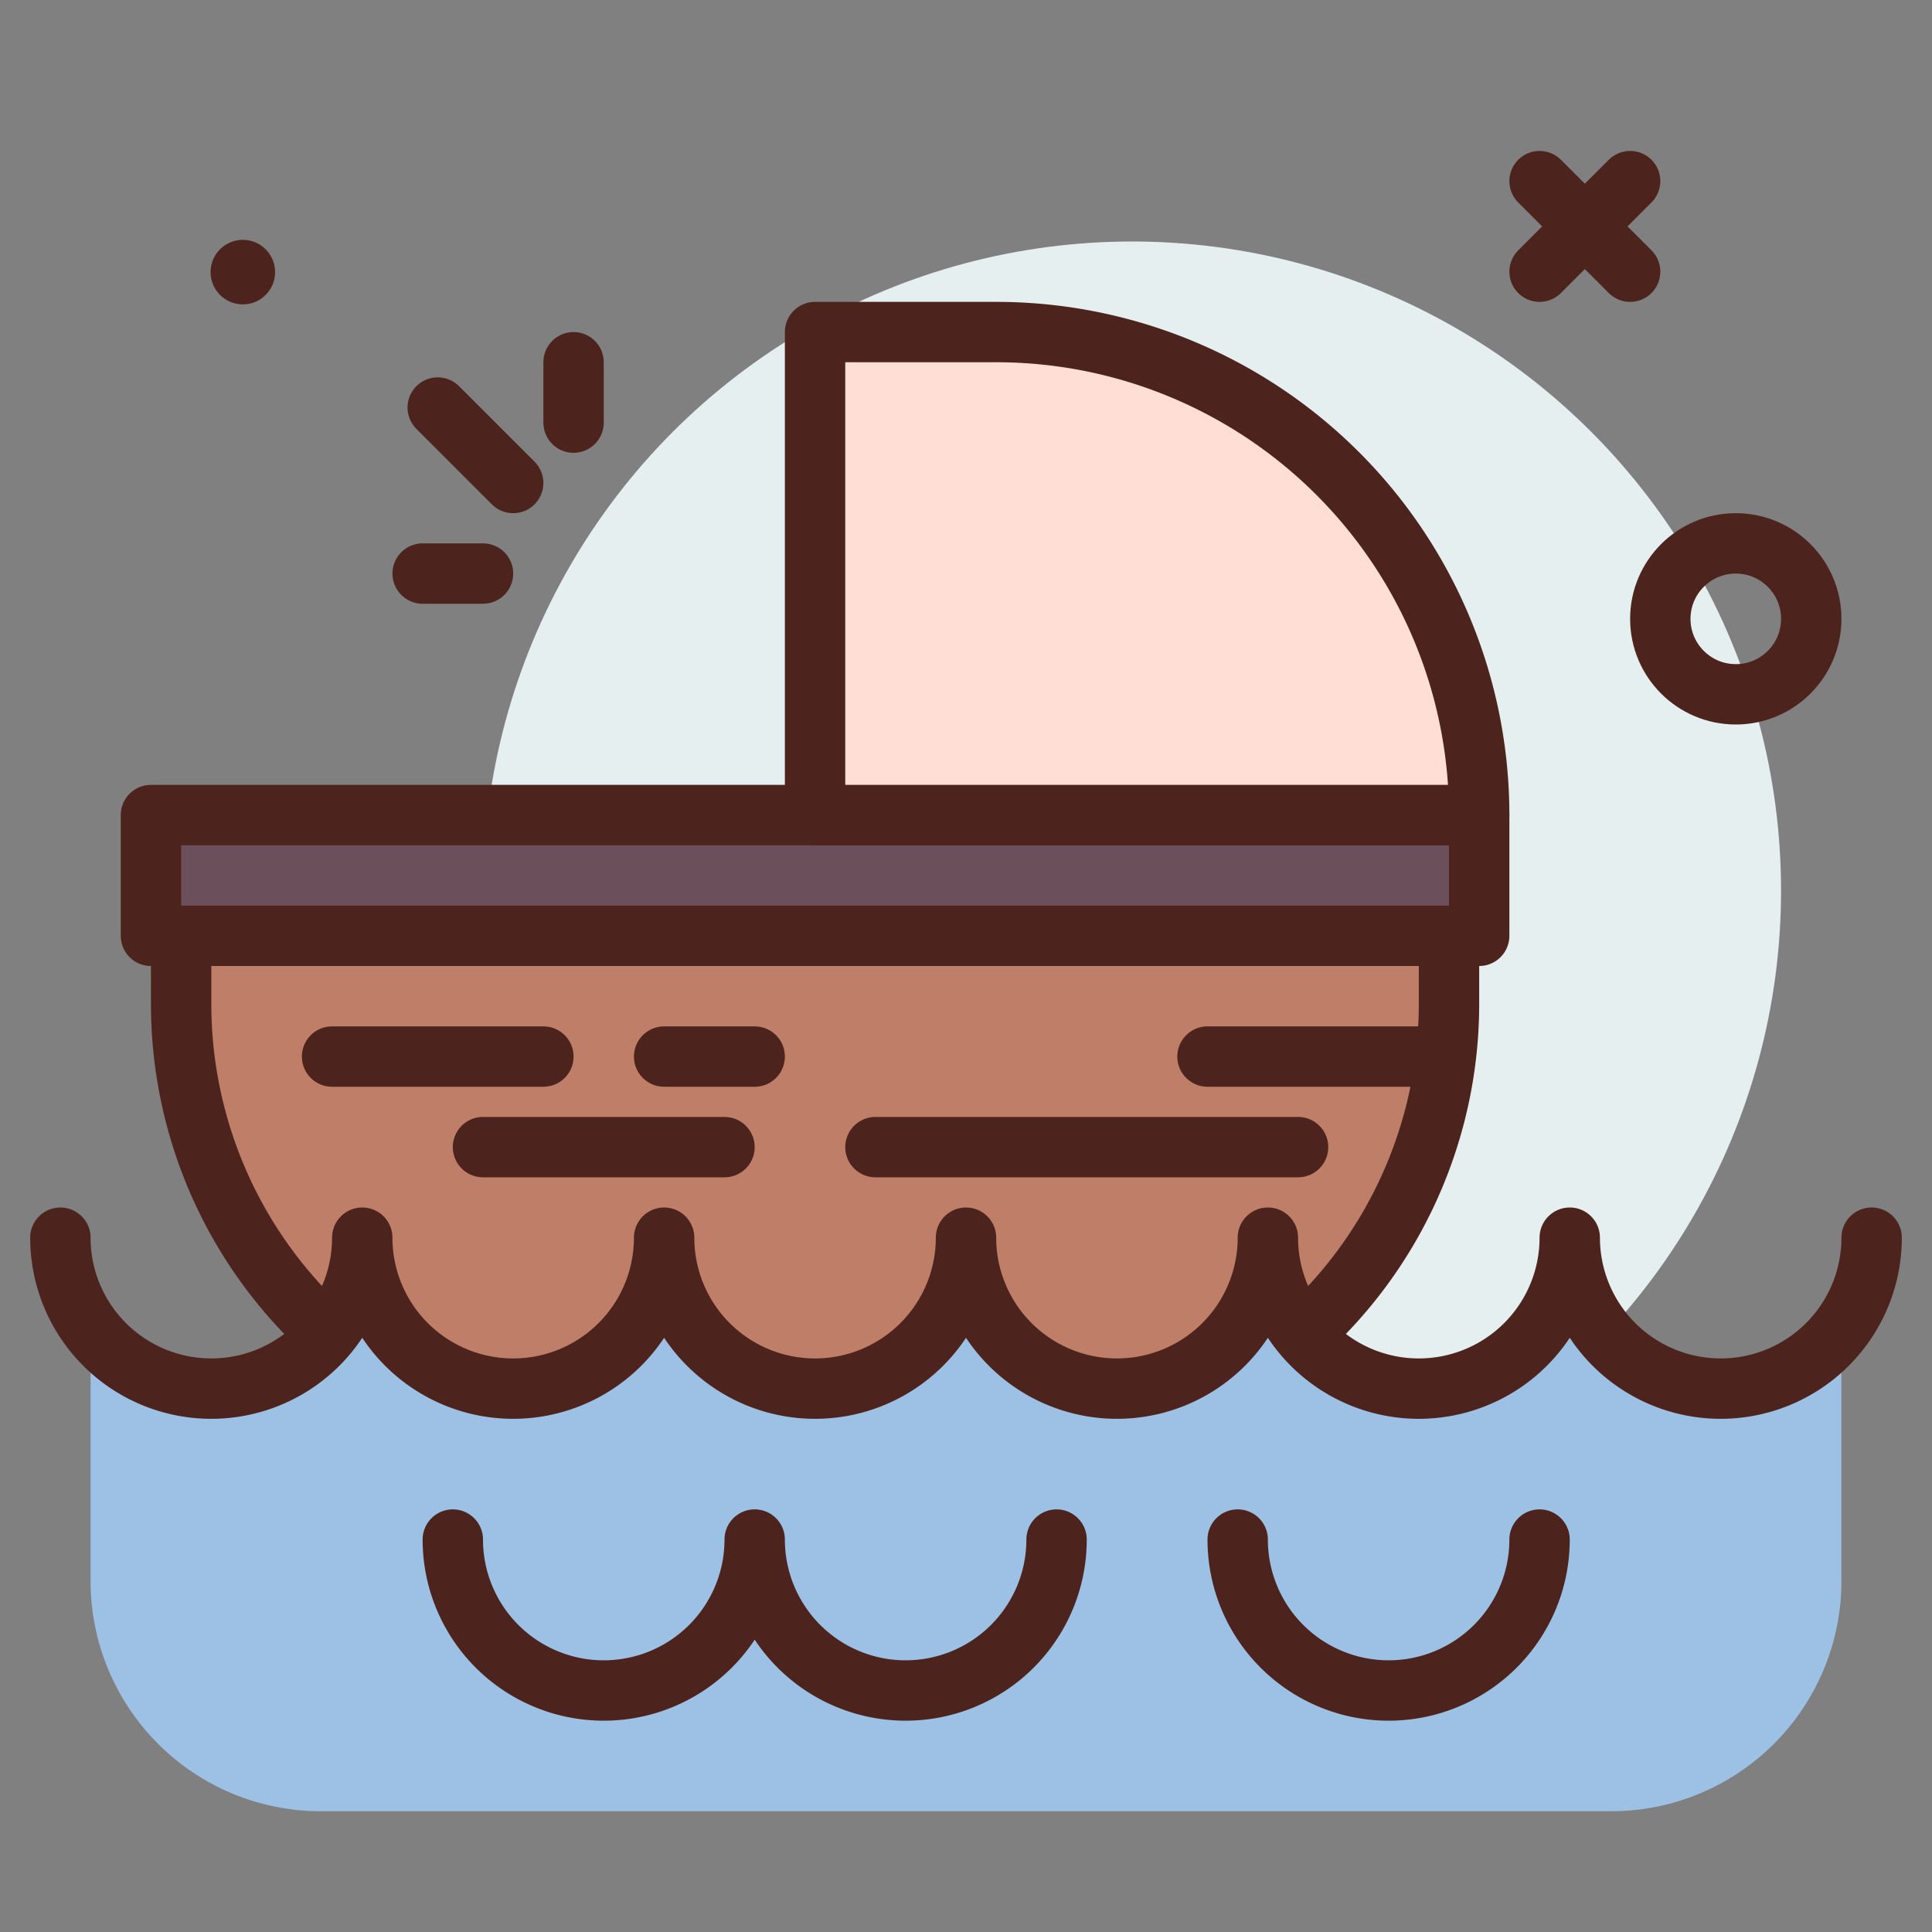
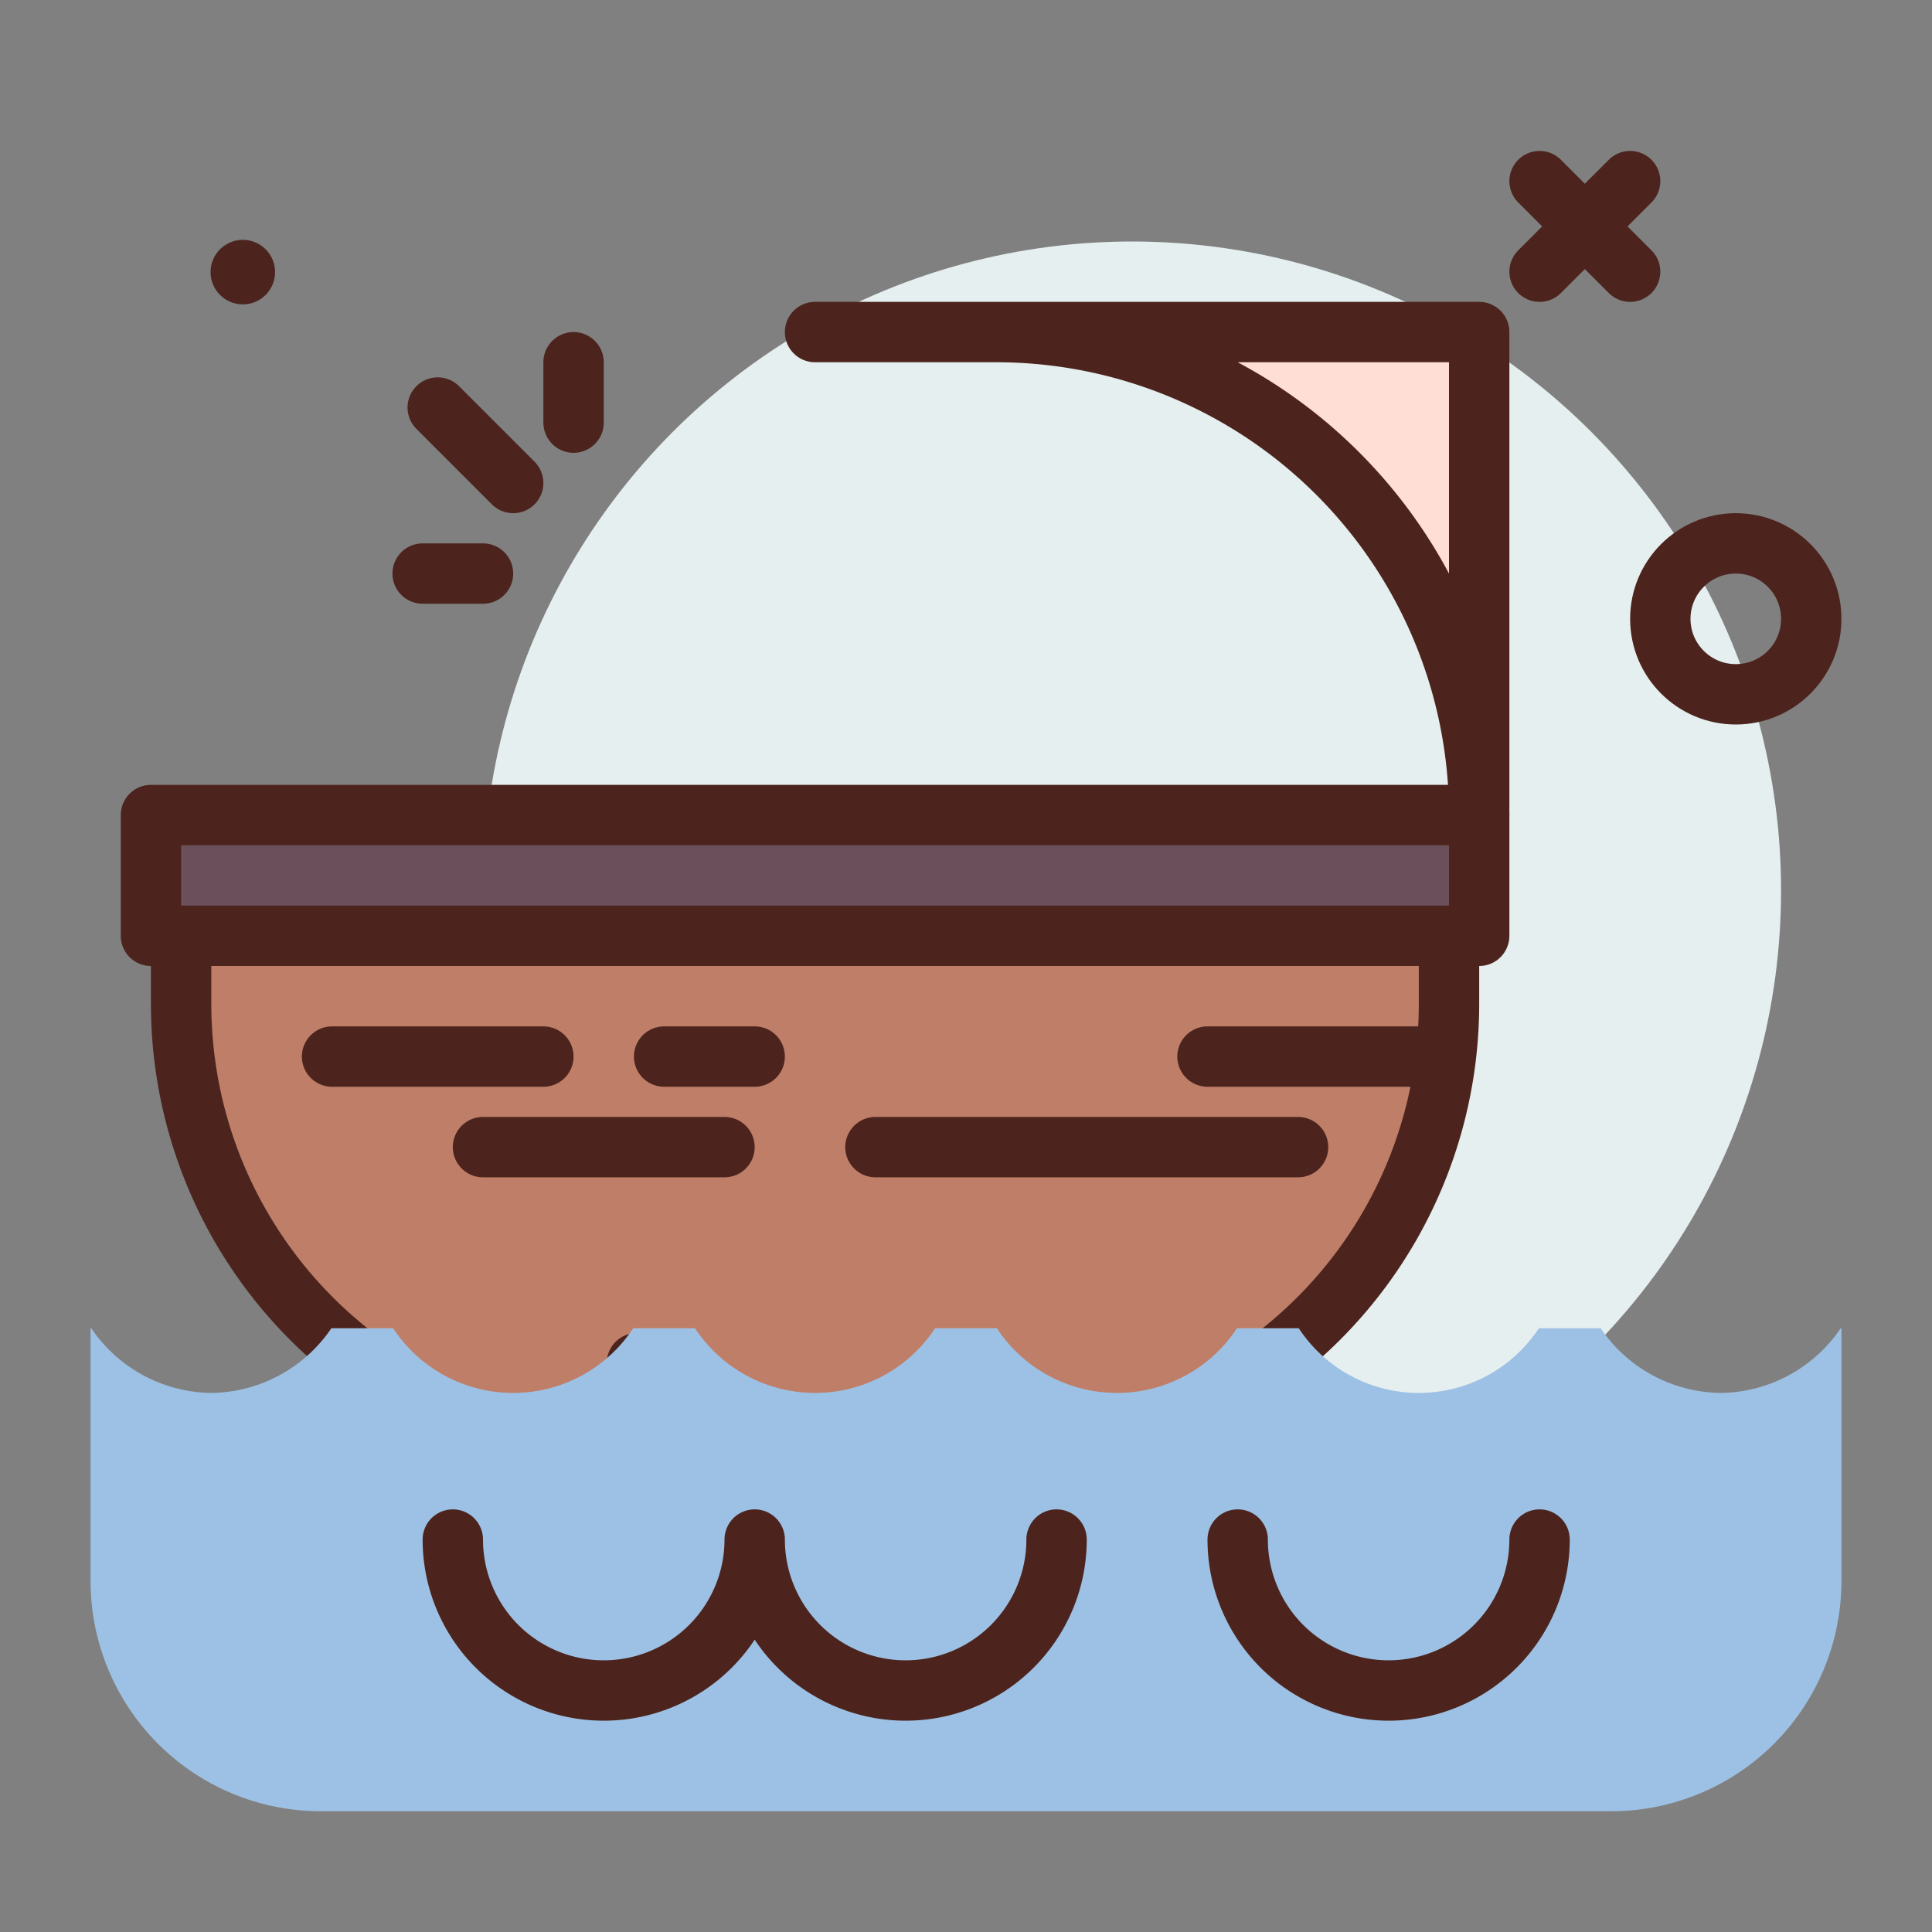
<svg xmlns="http://www.w3.org/2000/svg" width="800px" height="800px" viewBox="0 0 64 64">
  <rect x="0" y="0" width="64" height="64" fill="#808080" stroke="none" />
  <title>baby-moses</title>
  <g id="baby-moses">
    <circle cx="37.5" cy="29.5" r="21.5" style="fill:#e5efef" />
    <circle cx="8.044" cy="9.014" r="1.069" style="fill:#4c241d" />
    <circle cx="57.5" cy="20.5" r="2.5" style="fill:none;stroke:#4c241d;stroke-linecap:round;stroke-linejoin:round;stroke-width:2px" />
    <line x1="51" y1="6" x2="54" y2="9" style="fill:none;stroke:#4c241d;stroke-linecap:round;stroke-linejoin:round;stroke-width:2px" />
    <line x1="54" y1="6" x2="51" y2="9" style="fill:none;stroke:#4c241d;stroke-linecap:round;stroke-linejoin:round;stroke-width:2px" />
    <path d="M6,31H48a0,0,0,0,1,0,0v2.254A14.746,14.746,0,0,1,33.254,48H20.746A14.746,14.746,0,0,1,6,33.254V31A0,0,0,0,1,6,31Z" style="fill:#bf7e68;stroke:#4c241d;stroke-linecap:round;stroke-linejoin:round;stroke-width:2px" />
    <circle cx="21.098" cy="45.156" r="1" style="fill:#4c241d" />
    <path d="M57,46.143A4.875,4.875,0,0,1,53.023,44H50.977a4.762,4.762,0,0,1-7.954,0H40.977a4.762,4.762,0,0,1-7.954,0H30.977a4.762,4.762,0,0,1-7.954,0H20.977a4.762,4.762,0,0,1-7.954,0H10.977A4.875,4.875,0,0,1,7,46.143,4.875,4.875,0,0,1,3.023,44H3v8.37A7.63,7.63,0,0,0,10.63,60H53.37A7.63,7.63,0,0,0,61,52.37V44h-.023A4.875,4.875,0,0,1,57,46.143Z" style="fill:#9dc1e4" />
-     <path d="M62,41a5,5,0,0,1-10,0,5,5,0,0,1-10,0,5,5,0,0,1-10,0,5,5,0,0,1-10,0,5,5,0,0,1-10,0A5,5,0,0,1,2,41" style="fill:none;stroke:#4c241d;stroke-linecap:round;stroke-linejoin:round;stroke-width:2px" />
    <path d="M35,51a5,5,0,0,1-10,0,5,5,0,0,1-10,0" style="fill:none;stroke:#4c241d;stroke-linecap:round;stroke-linejoin:round;stroke-width:2px" />
    <path d="M51,51a5,5,0,0,1-10,0" style="fill:none;stroke:#4c241d;stroke-linecap:round;stroke-linejoin:round;stroke-width:2px" />
    <rect x="5" y="27" width="44" height="4" style="fill:#6b4f5b;stroke:#4c241d;stroke-linecap:round;stroke-linejoin:round;stroke-width:2px" />
-     <path d="M27,11h6A16,16,0,0,1,49,27v0a0,0,0,0,1,0,0H27a0,0,0,0,1,0,0V11A0,0,0,0,1,27,11Z" style="fill:#ffded5;stroke:#4c241d;stroke-linecap:round;stroke-linejoin:round;stroke-width:2px" />
+     <path d="M27,11h6A16,16,0,0,1,49,27v0a0,0,0,0,1,0,0a0,0,0,0,1,0,0V11A0,0,0,0,1,27,11Z" style="fill:#ffded5;stroke:#4c241d;stroke-linecap:round;stroke-linejoin:round;stroke-width:2px" />
    <line x1="47" y1="35" x2="40" y2="35" style="fill:none;stroke:#4c241d;stroke-linecap:round;stroke-linejoin:round;stroke-width:2px" />
    <line x1="11" y1="35" x2="18" y2="35" style="fill:none;stroke:#4c241d;stroke-linecap:round;stroke-linejoin:round;stroke-width:2px" />
    <line x1="22" y1="35" x2="25" y2="35" style="fill:none;stroke:#4c241d;stroke-linecap:round;stroke-linejoin:round;stroke-width:2px" />
    <line x1="16" y1="38" x2="24" y2="38" style="fill:none;stroke:#4c241d;stroke-linecap:round;stroke-linejoin:round;stroke-width:2px" />
    <line x1="29" y1="38" x2="43" y2="38" style="fill:none;stroke:#4c241d;stroke-linecap:round;stroke-linejoin:round;stroke-width:2px" />
    <line x1="17" y1="16" x2="14.5" y2="13.5" style="fill:none;stroke:#4c241d;stroke-linecap:round;stroke-linejoin:round;stroke-width:2px" />
    <line x1="19" y1="14" x2="19" y2="12" style="fill:none;stroke:#4c241d;stroke-linecap:round;stroke-linejoin:round;stroke-width:2px" />
    <line x1="16" y1="19" x2="14" y2="19" style="fill:none;stroke:#4c241d;stroke-linecap:round;stroke-linejoin:round;stroke-width:2px" />
  </g>
</svg>